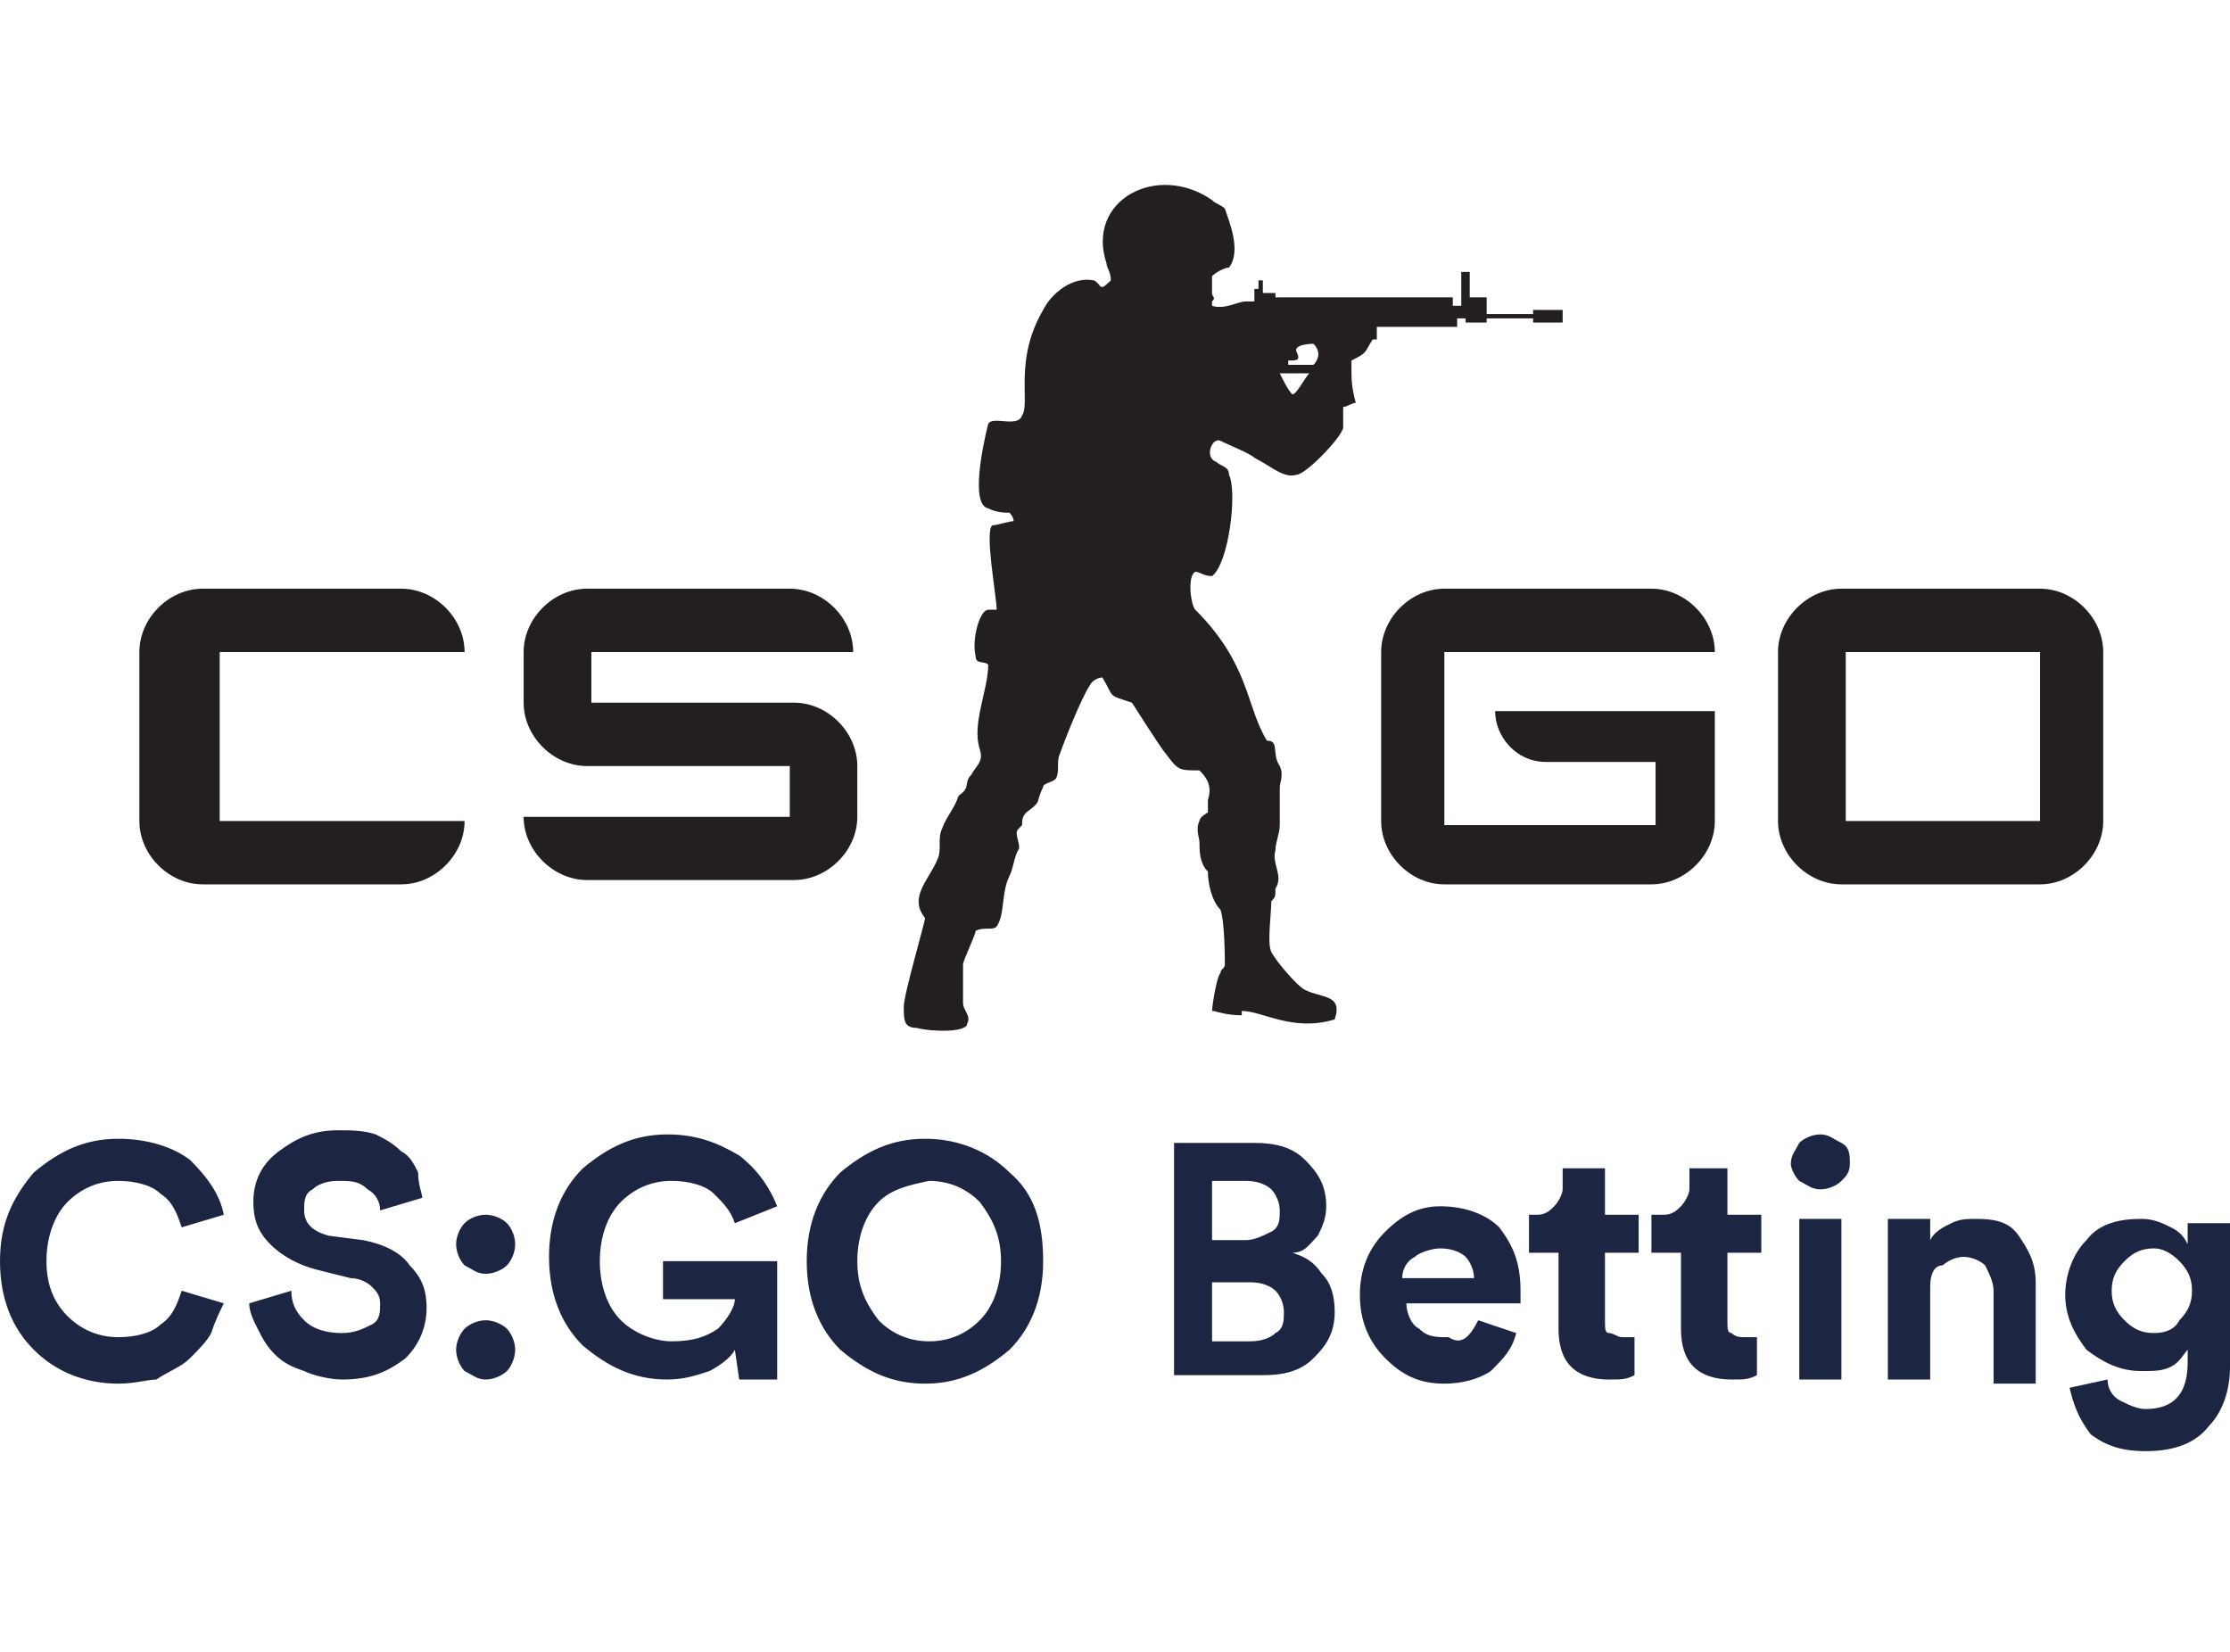
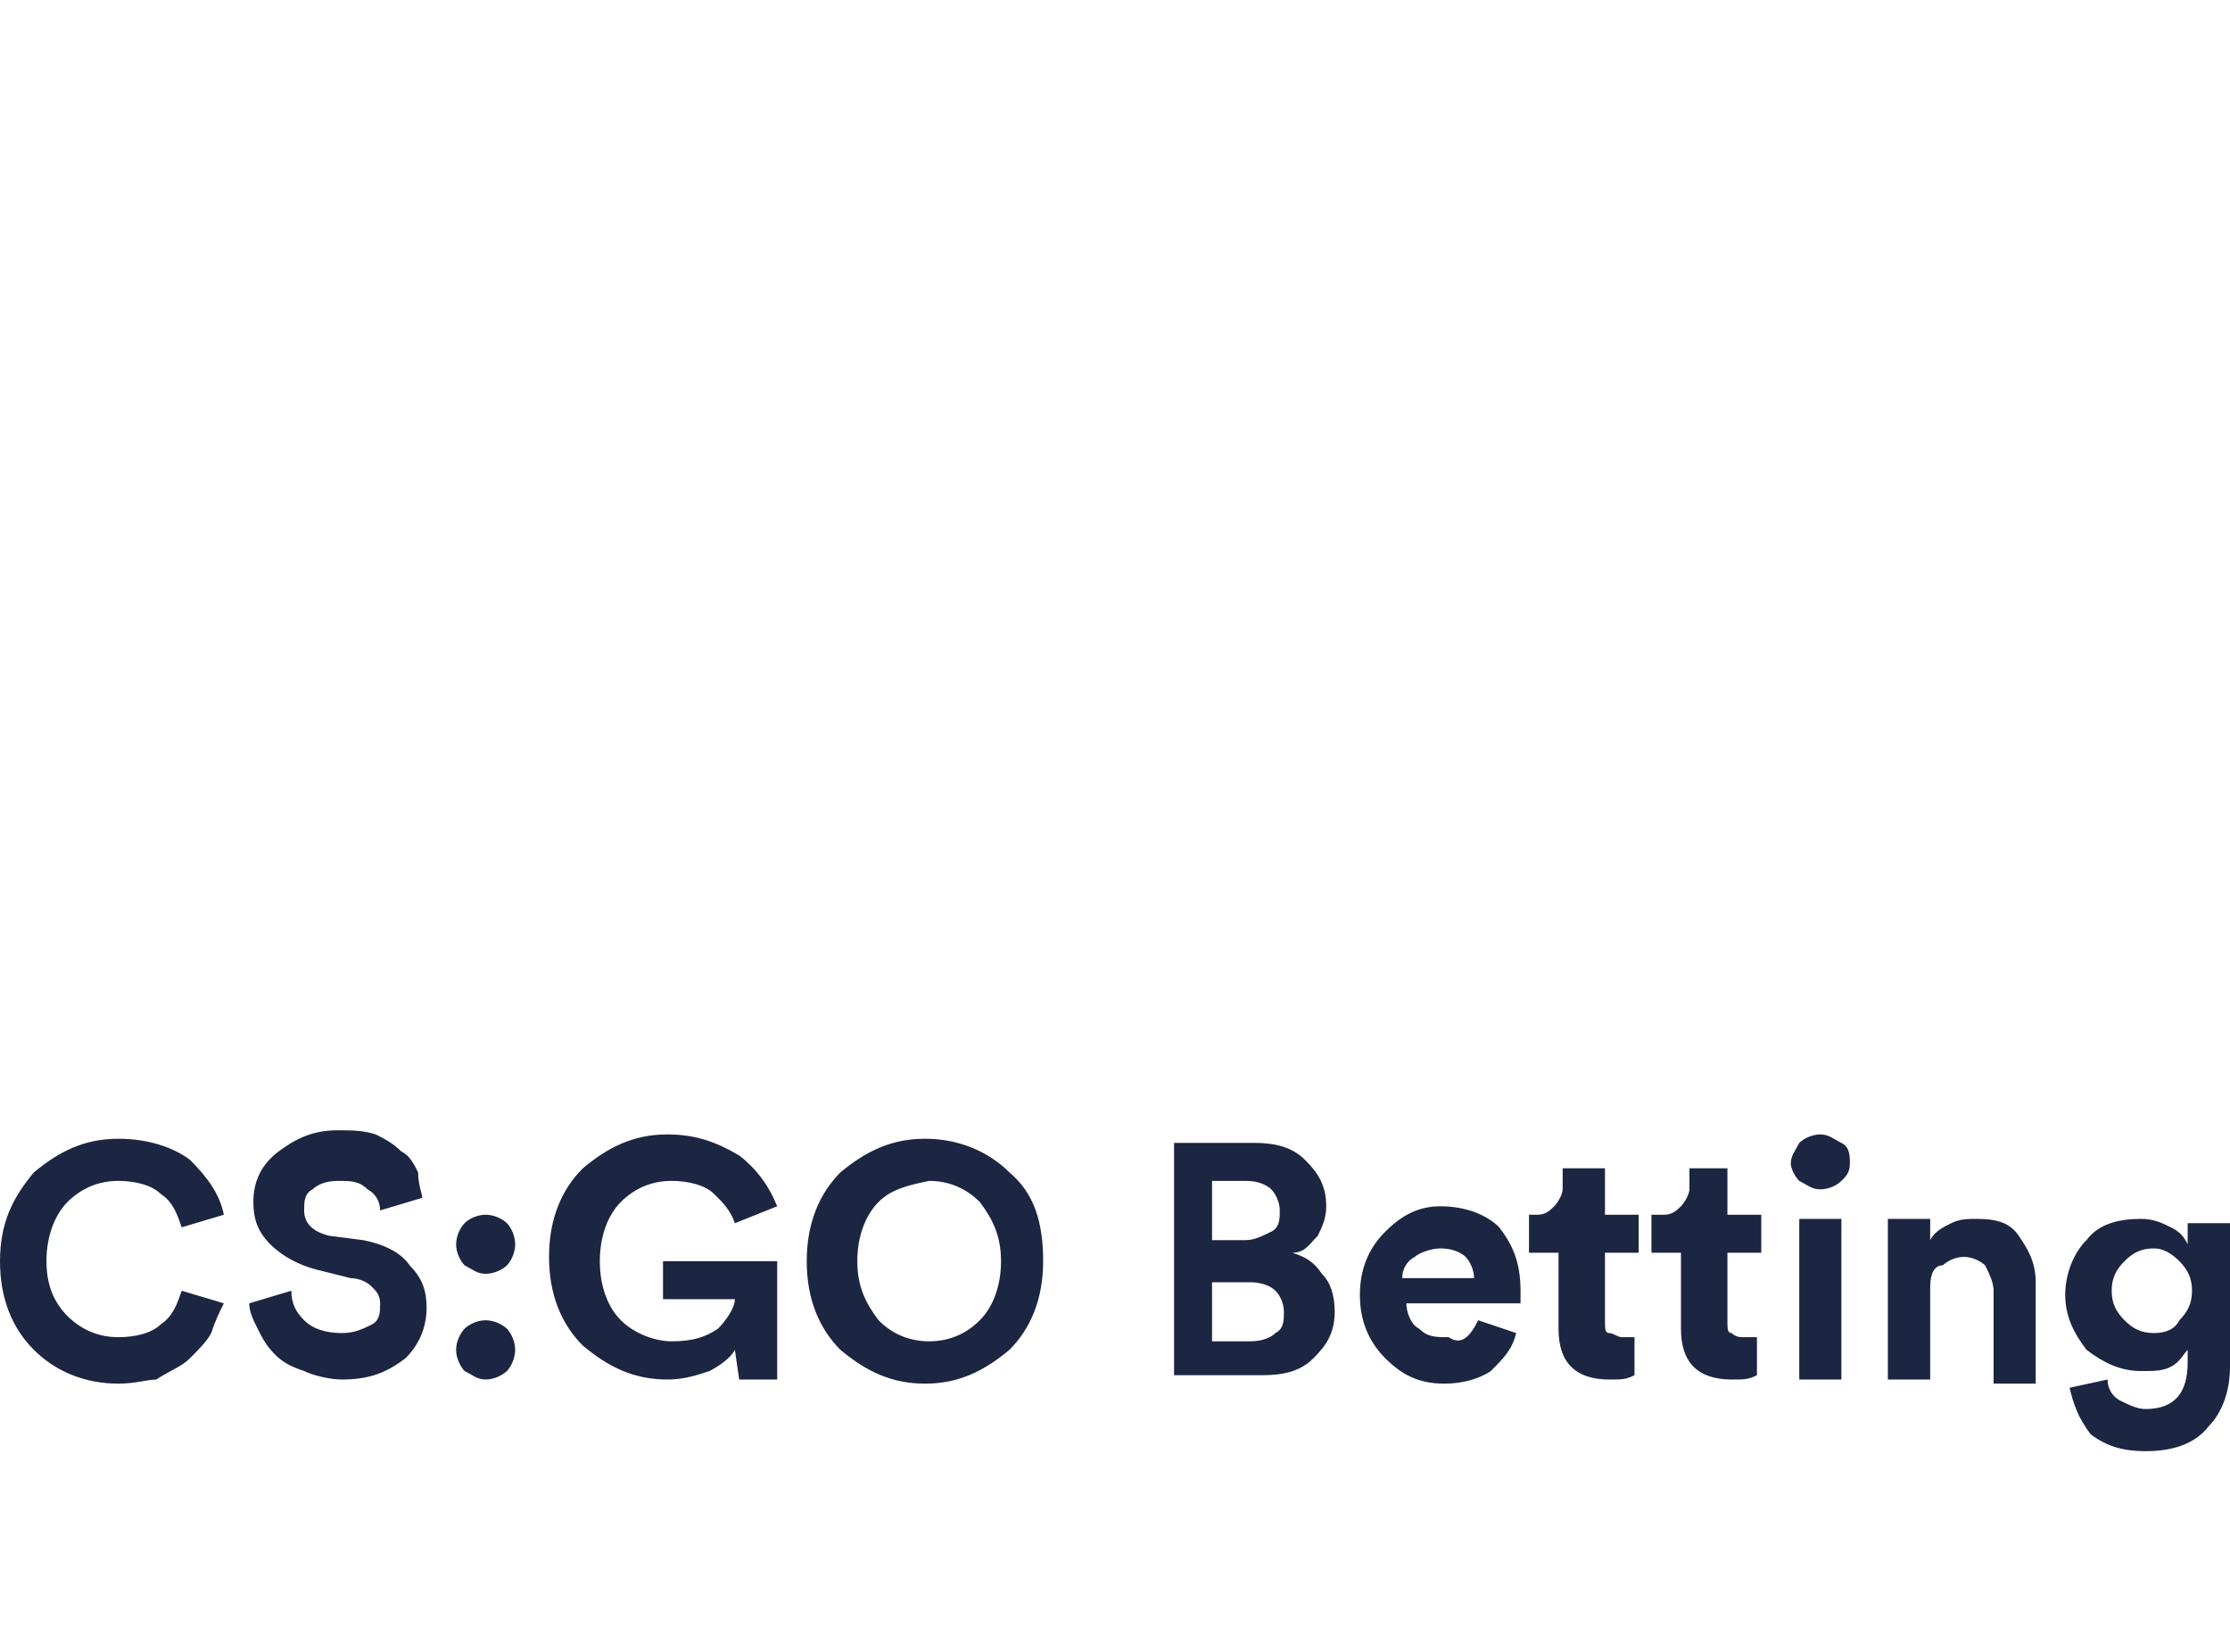
<svg xmlns="http://www.w3.org/2000/svg" version="1.2" baseProfile="tiny-ps" viewBox="0 0 108 80" width="108" height="80">
  <title>Mobile-Link-List-8-svg</title>
  <style>
		tspan { white-space:pre }
		.shp0 { fill: #231f20 } 
		.shp1 { fill: #1c2642 } 
	</style>
  <g id="Layer">
    <g id="Layer">
      <g id="Layer">
-         <path id="Layer" fill-rule="evenodd" class="shp0" d="M101.86 31.58L101.86 39.76C101.86 41.4 100.43 42.83 98.8 42.83L89.18 42.83C87.55 42.83 86.11 41.4 86.11 39.76L86.11 31.58C86.11 29.94 87.55 28.51 89.18 28.51L98.8 28.51C100.43 28.51 101.86 29.94 101.86 31.58ZM66.68 16.44L66.48 16.44C66.07 17.06 66.27 17.06 65.45 17.46C65.45 18.49 65.45 18.69 65.66 19.51C65.45 19.51 65.25 19.71 65.05 19.71C65.05 19.71 65.05 20.33 65.05 20.74C64.84 21.35 63.2 22.99 62.8 22.99C62.18 23.19 61.57 22.58 60.75 22.17C60.55 21.96 59.52 21.56 59.11 21.35C58.7 21.15 58.3 22.17 58.91 22.37C59.11 22.58 59.52 22.58 59.52 22.99C59.93 23.81 59.52 27.28 58.7 27.9C58.3 27.9 58.09 27.69 57.89 27.69C57.48 27.9 57.68 29.33 57.89 29.53C60.55 32.19 60.34 34.24 61.36 35.87C61.98 35.87 61.57 36.49 61.98 37.1C62.18 37.51 61.98 37.92 61.98 38.12C61.98 38.33 61.98 38.74 61.98 38.94C61.98 39.15 61.98 39.56 61.98 39.96C61.98 40.37 61.77 40.78 61.77 41.19C61.57 41.81 62.18 42.42 61.77 43.03C61.77 43.44 61.77 43.44 61.57 43.65C61.57 44.26 61.36 45.69 61.57 46.1C61.77 46.51 62.8 47.74 63.2 47.94C64.02 48.35 65.05 48.15 64.64 49.37C62.59 49.99 61.16 48.96 60.14 48.96L60.14 49.17C59.32 49.17 58.91 48.96 58.7 48.96C58.7 48.76 58.91 47.33 59.11 47.12C59.11 46.92 59.32 46.92 59.32 46.71C59.32 46.51 59.32 44.67 59.11 44.06C58.7 43.65 58.5 42.83 58.5 42.21C58.09 41.81 58.09 41.19 58.09 40.78C58.09 40.58 57.89 40.17 58.09 39.76C58.09 39.56 58.5 39.35 58.5 39.35C58.5 39.15 58.5 38.94 58.5 38.74C58.7 38.12 58.5 37.71 58.09 37.31C57.07 37.31 57.07 37.31 56.45 36.49C56.25 36.28 54.82 34.03 54.82 34.03C53.59 33.62 54 33.83 53.39 32.81C53.39 32.81 52.98 32.81 52.77 33.21C52.36 33.83 51.55 35.87 51.34 36.49C51.14 36.9 51.34 37.31 51.14 37.71C50.93 37.92 50.52 37.92 50.52 38.12C50.11 38.94 50.52 38.74 49.7 39.35C49.5 39.56 49.5 39.76 49.5 39.96L49.3 40.17C49.09 40.37 49.5 40.99 49.3 41.19C49.09 41.6 49.09 42.01 48.89 42.42C48.48 43.24 48.68 44.26 48.27 44.87C48.07 45.08 47.66 44.87 47.25 45.08C47.25 45.28 46.64 46.51 46.64 46.71C46.64 47.33 46.64 47.94 46.64 48.56C46.64 48.96 47.05 49.17 46.84 49.58C46.84 49.99 45.2 49.99 44.39 49.78C43.77 49.78 43.77 49.37 43.77 48.76C43.77 48.15 44.8 44.67 44.8 44.46C43.98 43.44 45 42.62 45.41 41.6C45.61 41.19 45.41 40.58 45.61 40.17C45.82 39.56 46.23 39.15 46.43 38.53C47.05 38.12 46.64 37.92 47.05 37.51C47.25 37.1 47.66 36.9 47.45 36.28C47.05 35.06 47.86 33.42 47.86 32.19C47.66 31.99 47.25 32.19 47.25 31.78C47.05 30.96 47.45 29.53 47.86 29.53C48.07 29.53 48.07 29.53 48.27 29.53C48.27 28.92 47.66 25.65 48.07 25.44C48.27 25.44 48.89 25.24 49.09 25.24C49.09 25.03 48.89 24.83 48.89 24.83C48.68 24.83 48.27 24.83 47.86 24.62C46.84 24.42 47.86 20.53 47.86 20.53C48.07 20.12 49.3 20.74 49.5 20.12C49.91 19.51 49.09 17.46 50.52 15.01C50.93 14.19 51.95 13.37 52.98 13.58C53.39 13.78 53.18 14.19 53.8 13.58C53.8 13.17 53.59 12.96 53.59 12.76C52.57 9.69 56.05 7.85 58.7 9.69C58.91 9.9 59.11 9.9 59.32 10.1C59.52 10.71 60.14 12.15 59.52 12.96C59.32 12.96 58.91 13.17 58.7 13.37C58.7 13.58 58.7 13.99 58.7 14.19C58.7 14.4 58.91 14.4 58.7 14.6L58.7 14.81C59.32 15.01 59.93 14.6 60.34 14.6L60.75 14.6L60.75 13.99L60.95 13.99L60.95 13.58L61.16 13.58L61.16 14.19L61.77 14.19L61.77 14.4L70.36 14.4L70.36 14.81L70.77 14.81L70.77 13.17L71.18 13.17L71.18 14.4L72 14.4L72 15.21L74.25 15.21L74.25 15.01L75.68 15.01L75.68 15.62L74.25 15.62L74.25 15.42L72 15.42L72 15.62C71.59 15.62 71.39 15.62 70.98 15.62L70.98 15.42L70.57 15.42L70.57 15.83L66.68 15.83L66.68 16.44ZM62.59 19.1C62.8 19.1 63.2 18.28 63.41 18.08L61.98 18.08C62.18 18.49 62.39 18.9 62.59 19.1ZM89.39 39.76L98.8 39.76L98.8 31.58L89.39 31.58L89.39 39.76ZM69.95 39.96L80.18 39.96L80.18 36.9L74.86 36.9C73.43 36.9 72.41 35.67 72.41 34.44L83.05 34.44L83.05 39.76C83.05 41.4 81.61 42.83 79.98 42.83L69.95 42.83C68.32 42.83 66.89 41.4 66.89 39.76L66.89 31.58C66.89 29.94 68.32 28.51 69.95 28.51L79.98 28.51C81.61 28.51 83.05 29.94 83.05 31.58L69.95 31.58L69.95 39.96ZM28.64 31.58L28.64 34.03L38.45 34.03C40.09 34.03 41.52 35.46 41.52 37.1L41.52 39.56C41.52 41.19 40.09 42.62 38.45 42.62L28.43 42.62C26.8 42.62 25.36 41.19 25.36 39.56L38.25 39.56L38.25 37.1L28.43 37.1C26.8 37.1 25.36 35.67 25.36 34.03L25.36 31.58C25.36 29.94 26.8 28.51 28.43 28.51L38.25 28.51C39.89 28.51 41.32 29.94 41.32 31.58L28.64 31.58ZM10.64 39.76L22.5 39.76C22.5 41.4 21.07 42.83 19.43 42.83L9.82 42.83C8.18 42.83 6.75 41.4 6.75 39.76L6.75 31.58C6.75 29.94 8.18 28.51 9.82 28.51L19.43 28.51C21.07 28.51 22.5 29.94 22.5 31.58L10.64 31.58L10.64 39.76ZM63.61 16.65C63.61 16.65 62.59 16.65 62.8 17.06C63 17.46 62.8 17.46 62.39 17.46L62.39 17.67L63.61 17.67C63.82 17.46 64.02 17.06 63.61 16.65Z" />
-       </g>
+         </g>
    </g>
    <path id="Layer" fill-rule="evenodd" class="shp1" d="M5.73 67.01C4.09 67.01 2.66 66.4 1.64 65.37C0.61 64.35 0 62.92 0 61.08C0 59.24 0.61 58.01 1.64 56.78C2.86 55.76 4.09 55.15 5.73 55.15C7.16 55.15 8.39 55.56 9.2 56.17C10.02 56.99 10.64 57.81 10.84 58.83L8.8 59.44C8.59 58.83 8.39 58.21 7.77 57.81C7.36 57.4 6.55 57.19 5.73 57.19C4.7 57.19 3.89 57.6 3.27 58.21C2.66 58.83 2.25 59.85 2.25 61.08C2.25 62.31 2.66 63.12 3.27 63.74C3.89 64.35 4.7 64.76 5.73 64.76C6.55 64.76 7.36 64.56 7.77 64.15C8.39 63.74 8.59 63.12 8.8 62.51L10.84 63.12C10.64 63.53 10.43 63.94 10.23 64.56C10.02 64.96 9.61 65.37 9.2 65.78C8.8 66.19 8.18 66.4 7.57 66.81C7.16 66.81 6.55 67.01 5.73 67.01ZM20.45 58.01L18.41 58.62C18.41 58.21 18.2 57.81 17.8 57.6C17.39 57.19 16.98 57.19 16.36 57.19C15.75 57.19 15.34 57.4 15.14 57.6C14.73 57.81 14.73 58.21 14.73 58.62C14.73 59.24 15.14 59.65 15.95 59.85L17.59 60.06C18.61 60.26 19.43 60.67 19.84 61.28C20.45 61.9 20.66 62.51 20.66 63.33C20.66 64.35 20.25 65.17 19.64 65.78C18.82 66.4 18 66.81 16.57 66.81C15.95 66.81 15.14 66.6 14.73 66.4C14.11 66.19 13.7 65.99 13.3 65.58C12.89 65.17 12.68 64.76 12.48 64.35C12.27 63.94 12.07 63.53 12.07 63.12L14.11 62.51C14.11 63.12 14.32 63.53 14.73 63.94C15.14 64.35 15.75 64.56 16.57 64.56C17.18 64.56 17.59 64.35 18 64.15C18.41 63.94 18.41 63.53 18.41 63.12C18.41 62.71 18.2 62.51 18 62.31C17.8 62.1 17.39 61.9 16.98 61.9L15.34 61.49C14.52 61.28 13.7 60.87 13.09 60.26C12.48 59.65 12.27 59.03 12.27 58.21C12.27 57.19 12.68 56.37 13.5 55.76C14.32 55.15 15.14 54.74 16.36 54.74C16.98 54.74 17.59 54.74 18.2 54.94C18.61 55.15 19.02 55.35 19.43 55.76C19.84 55.96 20.05 56.37 20.25 56.78C20.25 57.4 20.45 57.81 20.45 58.01ZM22.5 66.4C22.3 66.19 22.09 65.78 22.09 65.37C22.09 64.96 22.3 64.56 22.5 64.35C22.7 64.15 23.11 63.94 23.52 63.94C23.93 63.94 24.34 64.15 24.55 64.35C24.75 64.56 24.95 64.96 24.95 65.37C24.95 65.78 24.75 66.19 24.55 66.4C24.34 66.6 23.93 66.81 23.52 66.81C23.11 66.81 22.91 66.6 22.5 66.4ZM22.5 61.28C22.3 61.08 22.09 60.67 22.09 60.26C22.09 59.85 22.3 59.44 22.5 59.24C22.7 59.03 23.11 58.83 23.52 58.83C23.93 58.83 24.34 59.03 24.55 59.24C24.75 59.44 24.95 59.85 24.95 60.26C24.95 60.67 24.75 61.08 24.55 61.28C24.34 61.49 23.93 61.69 23.52 61.69C23.11 61.69 22.91 61.49 22.5 61.28ZM37.64 66.81L35.8 66.81L35.59 65.37C35.39 65.78 34.77 66.19 34.36 66.4C33.75 66.6 33.14 66.81 32.32 66.81C30.68 66.81 29.45 66.19 28.23 65.17C27.2 64.15 26.59 62.71 26.59 60.87C26.59 59.03 27.2 57.6 28.23 56.58C29.45 55.56 30.68 54.94 32.32 54.94C33.75 54.94 34.77 55.35 35.8 55.96C36.61 56.58 37.23 57.4 37.64 58.42L35.59 59.24C35.39 58.62 34.98 58.21 34.57 57.81C34.16 57.4 33.34 57.19 32.52 57.19C31.5 57.19 30.68 57.6 30.07 58.21C29.45 58.83 29.05 59.85 29.05 61.08C29.05 62.31 29.45 63.33 30.07 63.94C30.68 64.56 31.7 64.96 32.52 64.96C33.55 64.96 34.16 64.76 34.77 64.35C35.18 63.94 35.59 63.33 35.59 62.92L32.11 62.92L32.11 61.08L37.64 61.08L37.64 66.81ZM39.07 61.08C39.07 59.24 39.68 57.81 40.7 56.78C41.93 55.76 43.16 55.15 44.8 55.15C46.43 55.15 47.86 55.76 48.89 56.78C50.11 57.81 50.52 59.24 50.52 61.08C50.52 62.92 49.91 64.35 48.89 65.37C47.66 66.4 46.43 67.01 44.8 67.01C43.16 67.01 41.93 66.4 40.7 65.37C39.68 64.35 39.07 62.92 39.07 61.08ZM42.55 58.21C41.93 58.83 41.52 59.85 41.52 61.08C41.52 62.31 41.93 63.12 42.55 63.94C43.16 64.56 43.98 64.96 45 64.96C46.02 64.96 46.84 64.56 47.45 63.94C48.07 63.33 48.48 62.31 48.48 61.08C48.48 59.85 48.07 59.03 47.45 58.21C46.84 57.6 46.02 57.19 45 57.19C43.98 57.4 43.16 57.6 42.55 58.21ZM60.75 55.35C61.77 55.35 62.59 55.56 63.2 56.17C63.82 56.78 64.23 57.4 64.23 58.42C64.23 59.03 64.02 59.44 63.82 59.85C63.41 60.26 63.2 60.67 62.59 60.67C63.2 60.87 63.61 61.08 64.02 61.69C64.43 62.1 64.64 62.71 64.64 63.53C64.64 64.56 64.23 65.17 63.61 65.78C63 66.4 62.18 66.6 61.16 66.6L56.86 66.6L56.86 55.35L60.75 55.35ZM58.7 60.06L60.34 60.06C60.75 60.06 61.16 59.85 61.57 59.65C61.98 59.44 61.98 59.03 61.98 58.62C61.98 58.21 61.77 57.81 61.57 57.6C61.36 57.4 60.95 57.19 60.34 57.19L58.7 57.19L58.7 60.06ZM58.7 64.96L60.55 64.96C61.16 64.96 61.57 64.76 61.77 64.56C62.18 64.35 62.18 63.94 62.18 63.53C62.18 63.12 61.98 62.71 61.77 62.51C61.57 62.31 61.16 62.1 60.55 62.1L58.7 62.1L58.7 64.96ZM71.59 63.94L73.43 64.56C73.23 65.37 72.82 65.78 72.2 66.4C71.59 66.81 70.77 67.01 69.95 67.01C68.73 67.01 67.91 66.6 67.09 65.78C66.27 64.96 65.86 63.94 65.86 62.71C65.86 61.49 66.27 60.46 67.09 59.65C67.91 58.83 68.73 58.42 69.75 58.42C70.98 58.42 72 58.83 72.61 59.44C73.23 60.26 73.64 61.08 73.64 62.51C73.64 62.71 73.64 62.92 73.64 62.92L73.64 63.12L68.11 63.12C68.11 63.53 68.32 64.15 68.73 64.35C69.14 64.76 69.55 64.76 70.16 64.76C70.77 65.17 71.18 64.76 71.59 63.94ZM67.91 61.9L71.39 61.9C71.39 61.49 71.18 61.08 70.98 60.87C70.77 60.67 70.36 60.46 69.75 60.46C69.34 60.46 68.73 60.67 68.52 60.87C68.11 61.08 67.91 61.49 67.91 61.9ZM77.73 58.83L79.36 58.83L79.36 60.67L77.73 60.67L77.73 63.94C77.73 64.35 77.73 64.56 77.93 64.56C78.14 64.56 78.34 64.76 78.55 64.76C78.75 64.76 78.95 64.76 79.16 64.76L79.16 66.6C78.75 66.81 78.55 66.81 77.93 66.81C77.11 66.81 76.5 66.6 76.09 66.19C75.68 65.78 75.48 65.17 75.48 64.35L75.48 60.67L74.05 60.67L74.05 58.83L74.45 58.83C74.86 58.83 75.07 58.62 75.27 58.42C75.48 58.21 75.68 57.81 75.68 57.6L75.68 56.58L77.73 56.58L77.73 58.83ZM83.66 58.83L85.3 58.83L85.3 60.67L83.66 60.67L83.66 63.94C83.66 64.35 83.66 64.56 83.86 64.56C84.07 64.76 84.27 64.76 84.48 64.76C84.68 64.76 84.89 64.76 85.09 64.76L85.09 66.6C84.68 66.81 84.48 66.81 83.86 66.81C83.05 66.81 82.43 66.6 82.02 66.19C81.61 65.78 81.41 65.17 81.41 64.35L81.41 60.67L79.98 60.67L79.98 58.83L80.59 58.83C81 58.83 81.2 58.62 81.41 58.42C81.61 58.21 81.82 57.81 81.82 57.6L81.82 56.58L83.66 56.58L83.66 58.83ZM89.18 66.81L87.14 66.81L87.14 59.03L89.18 59.03L89.18 66.81ZM86.73 56.37C86.73 55.96 86.93 55.76 87.14 55.35C87.34 55.15 87.75 54.94 88.16 54.94C88.57 54.94 88.77 55.15 89.18 55.35C89.59 55.56 89.59 55.96 89.59 56.37C89.59 56.78 89.39 56.99 89.18 57.19C88.98 57.4 88.57 57.6 88.16 57.6C87.75 57.6 87.55 57.4 87.14 57.19C86.93 56.99 86.73 56.58 86.73 56.37ZM93.48 62.31L93.48 66.81L91.43 66.81L91.43 59.03L93.48 59.03L93.48 60.06C93.68 59.65 94.09 59.44 94.5 59.24C94.91 59.03 95.32 59.03 95.73 59.03C96.75 59.03 97.36 59.24 97.77 59.85C98.18 60.46 98.59 61.08 98.59 62.1L98.59 67.01L96.55 67.01L96.55 62.51C96.55 62.1 96.34 61.69 96.14 61.28C95.93 61.08 95.52 60.87 95.11 60.87C94.7 60.87 94.3 61.08 94.09 61.28C93.68 61.28 93.48 61.69 93.48 62.31ZM100.23 67.21L102.07 66.81C102.07 67.21 102.27 67.62 102.68 67.83C103.09 68.03 103.5 68.24 103.91 68.24C105.34 68.24 105.95 67.42 105.95 65.99L105.95 65.37C105.75 65.58 105.55 65.99 105.14 66.19C104.73 66.4 104.32 66.4 103.7 66.4C102.68 66.4 101.86 65.99 101.05 65.37C100.43 64.56 100.02 63.74 100.02 62.71C100.02 61.69 100.43 60.67 101.05 60.06C101.66 59.24 102.68 59.03 103.7 59.03C104.32 59.03 104.73 59.24 105.14 59.44C105.55 59.65 105.75 59.85 105.95 60.26L105.95 59.24L108 59.24L108 66.19C108 67.42 107.59 68.44 106.98 69.06C106.36 69.87 105.34 70.28 103.91 70.28C102.89 70.28 102.07 70.08 101.25 69.46C100.64 68.65 100.43 68.03 100.23 67.21ZM104.32 64.56C104.93 64.56 105.34 64.35 105.55 63.94C105.95 63.53 106.16 63.12 106.16 62.51C106.16 61.9 105.95 61.49 105.55 61.08C105.14 60.67 104.73 60.46 104.32 60.46C103.7 60.46 103.3 60.67 102.89 61.08C102.48 61.49 102.27 61.9 102.27 62.51C102.27 63.12 102.48 63.53 102.89 63.94C103.3 64.35 103.7 64.56 104.32 64.56Z" />
  </g>
</svg>